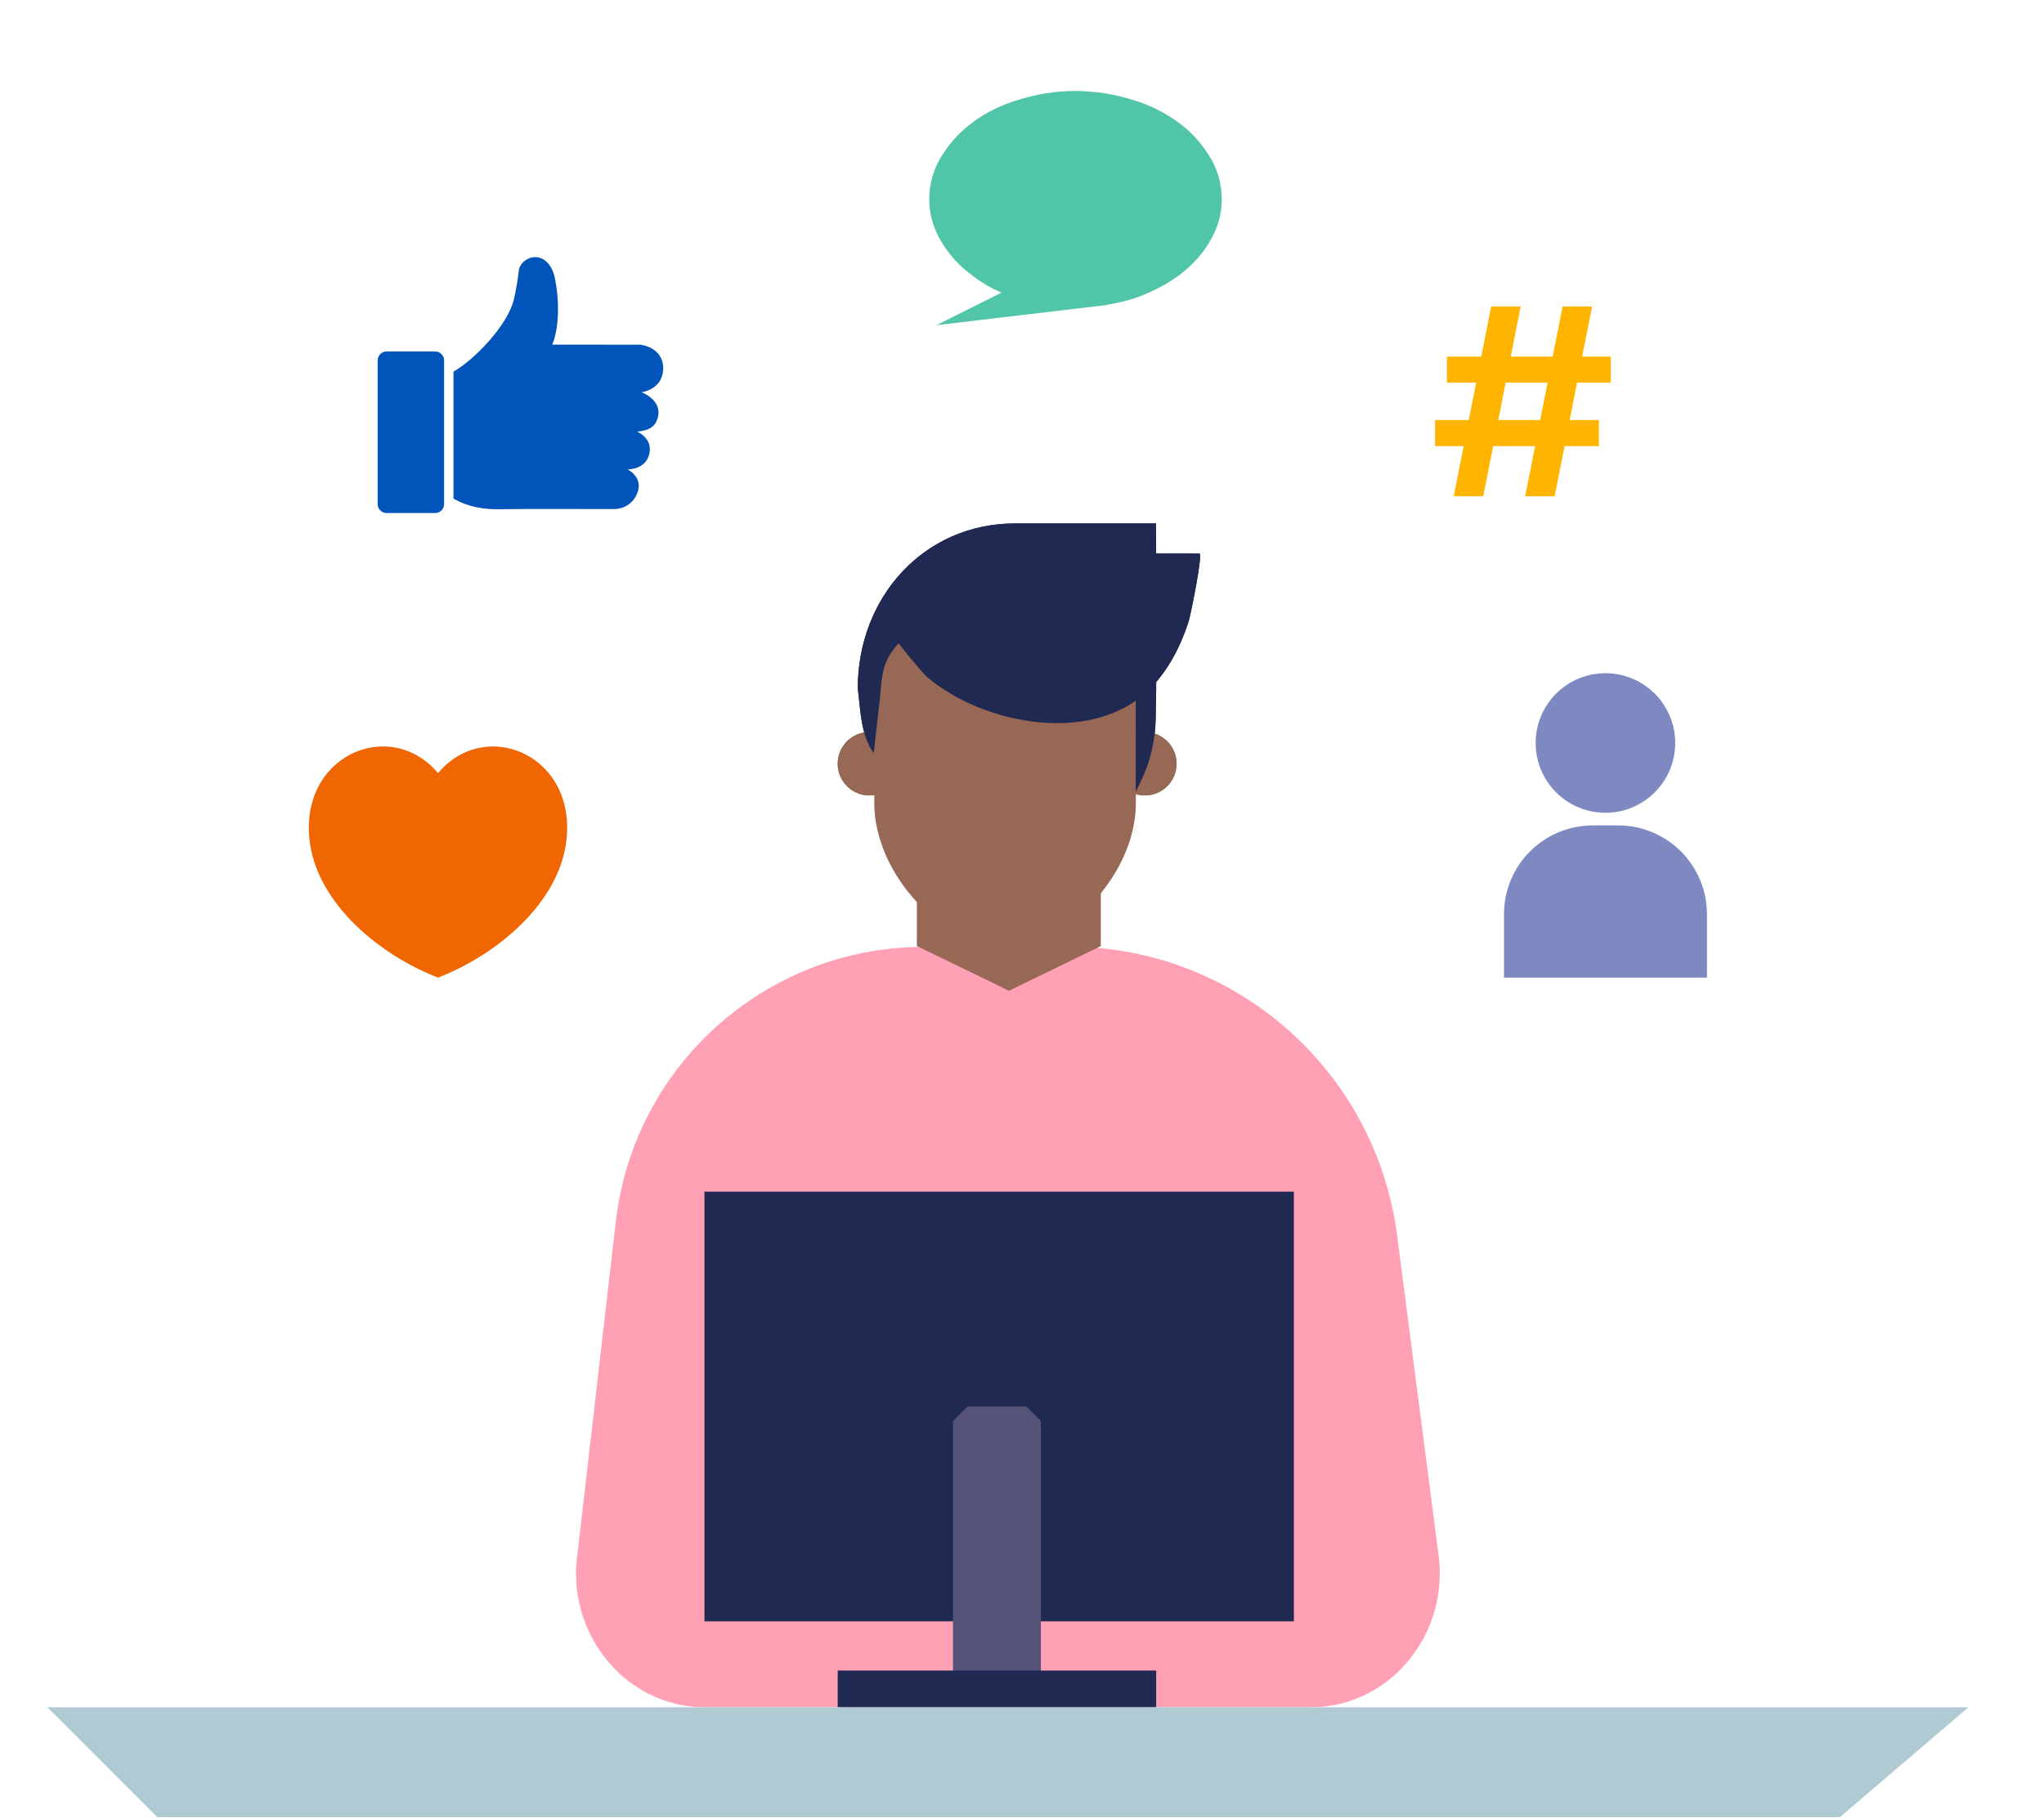
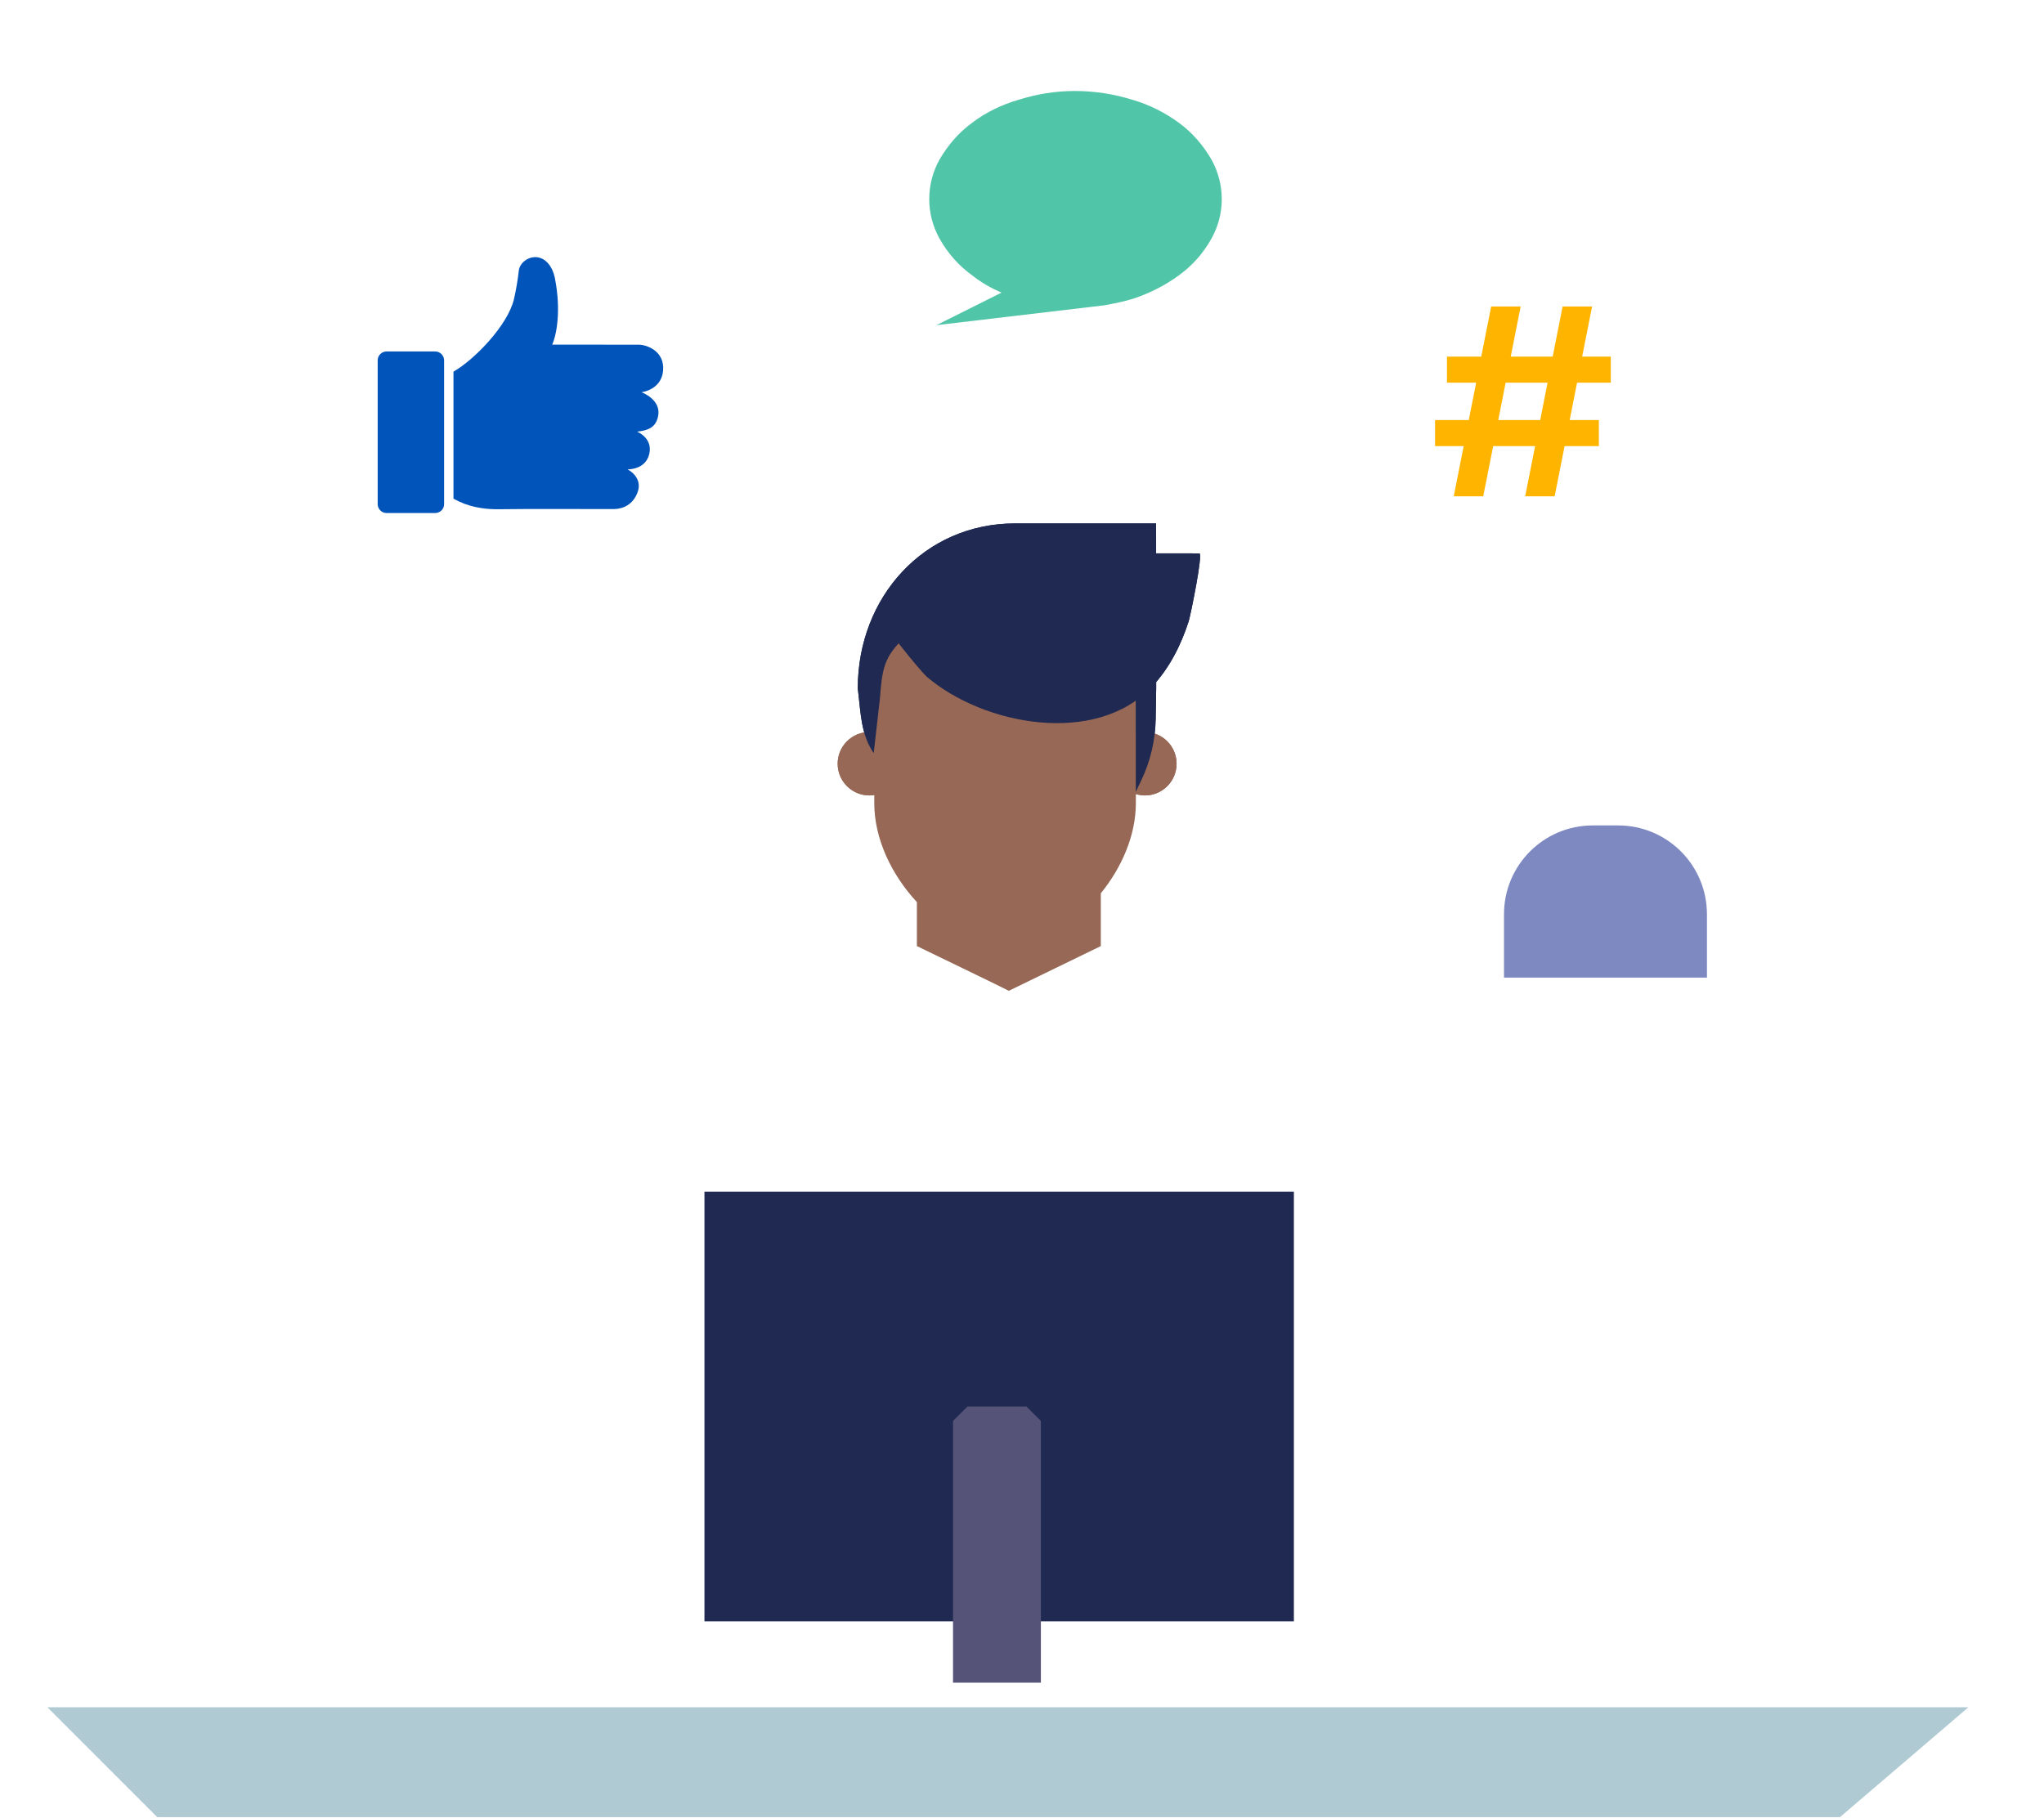
<svg xmlns="http://www.w3.org/2000/svg" version="1.1" x="0px" y="0px" viewBox="0 0 669.04 595.28" enable-background="new 0 0 669.04 595.28" xml:space="preserve">
  <g id="Layer_1">
</g>
  <g id="SVGs">
    <g>
      <g>
-         <path fill="#FFA0B4" d="M429.01,558.93H230.79c-26.09,0-45.94-24.36-41.66-51.14l12.44-107.87c5.87-50.9,48.72-89.45,99.95-89.93     l30.19-0.28l19.11,0.2c54.11,0.57,99.53,40.9,106.49,94.57l13.45,103.83C474.69,534.93,454.9,558.93,429.01,558.93" />
        <path fill="#966855" d="M294.95,250.03c0,5.73-4.65,10.38-10.38,10.38s-10.38-4.65-10.38-10.38c0-5.73,4.65-10.38,10.38-10.38     S294.95,244.3,294.95,250.03" />
        <path fill="#966855" d="M385.12,250.03c0,5.73-4.65,10.38-10.38,10.38s-10.38-4.65-10.38-10.38c0-5.73,4.65-10.38,10.38-10.38     S385.12,244.3,385.12,250.03" />
        <path fill="#1F2951" d="M378.44,225.34l-0.17,10.11c-0.12,6.96-1.73,13.8-4.73,20.07l-1.77,3.71v-30.42     c0-10.28-4.15-10.56-8.15-16.65c-3.62-5.51-9.94-8.62-16.53-8.62h-36.21c-5.11,0-12.41,2.78-16.03,6.37     c-5.87,5.8-6.16,10.45-6.83,18.7l-2.04,17.96c-4.13-6.01-4.23-12.93-5.09-20.16l-0.12-1.06c0-29.82,21.66-53.99,51.48-53.99     h46.16L378.44,225.34z" />
        <path fill="#1F2951" d="M392.58,181.17c1.27,0-2.94,20.48-3.49,22.2c-2.51,7.83-6.37,15.48-12.06,21.48     c-18.49,19.51-55.09,12.59-73.71-3.32c-1.54-1.31-16.63-19.2-14.52-20.18c0.01-0.01,43.42-20.25,43.42-20.25     S392.49,181.17,392.58,181.17" />
-         <path fill="#1F2951" d="M339.51,499.34h-25.79v-25.78c2.82-2.83,4.4-4.4,7.22-7.23h25.79v25.79     C343.91,494.93,342.33,496.51,339.51,499.34" />
        <path fill="#966855" d="M374.74,239.65c-1.04,0-2.01,0.2-2.95,0.48v-8.85c0-18.23-14.91-33.14-33.14-33.14h-19.34     c-18.23,0-33.14,14.91-33.14,33.14v8.53c-0.53-0.08-1.06-0.16-1.61-0.16c-5.73,0-10.38,4.65-10.38,10.38     c0,5.73,4.65,10.38,10.38,10.38c0.55,0,1.08-0.08,1.61-0.16v2.69c0,11.77,5.74,23.55,13.95,32.4v14.39     c0,0,30.09,14.55,30.09,14.64l30.11-14.64v-17.28c6.86-8.45,11.47-18.98,11.47-29.51v-3c0.94,0.28,1.92,0.48,2.95,0.48     c5.73,0,10.38-4.65,10.38-10.38C385.12,244.3,380.47,239.65,374.74,239.65" />
        <path fill="#1F2951" d="M378.44,225.34l-0.17,10.11c-0.12,6.96-1.73,13.8-4.73,20.07l-1.77,3.71v-30.42     c0-10.28-4.15-10.56-8.15-16.65c-3.62-5.51-9.94-8.62-16.53-8.62h-36.21c-5.11,0-12.41,2.78-16.03,6.37     c-5.87,5.8-6.16,10.45-6.83,18.7l-2.04,17.96c-4.13-6.01-4.23-12.93-5.09-20.16l-0.12-1.06c0-29.82,21.66-53.99,51.48-53.99     h46.16L378.44,225.34z" />
        <path fill="#1F2951" d="M392.58,181.17c1.27,0-2.94,20.48-3.49,22.2c-2.51,7.83-6.37,15.48-12.06,21.48     c-18.49,19.51-55.09,12.59-73.71-3.32c-1.54-1.31-16.63-19.2-14.52-20.18c0.01-0.01,43.42-20.25,43.42-20.25     S392.49,181.17,392.58,181.17" />
        <rect x="230.58" y="390.12" fill="#1F2951" width="192.93" height="140.67" />
        <polygon fill="#555378" points="316.66,460.46 311.94,465.19 311.94,550.88 340.7,550.88 340.7,465.19 335.97,460.46    " />
-         <rect x="274.2" y="546.9" fill="#1F2951" width="104.24" height="12.04" />
      </g>
      <polygon fill="#AFCAD2" points="644.29,558.93 15.51,558.93 51.48,594.9 602.25,594.9   " />
      <g>
        <g>
          <path fill="#0054BA" d="M142.43,115.06h-15.88c-1.62,0-2.93,1.31-2.93,2.93v47.04c0,1.62,1.31,2.93,2.93,2.93h15.88      c1.62,0,2.93-1.31,2.93-2.93v-47.04C145.36,116.37,144.05,115.06,142.43,115.06z" />
          <path fill="#0054BA" d="M209.05,112.84c-9.44,0-18.88,0-28.32-0.01c1.36-2.96,3.02-10.8,0.93-21.6      c-0.82-4.27-3.34-7.11-6.55-7.05c-2.59,0.04-5.06,2.04-5.31,4.53c-0.28,2.73-0.95,6.63-1.59,9.29      c-2.03,8.51-12.91,19.75-19.78,23.67v41.58c4.66,2.64,9.72,3.56,15.12,3.46c8.54-0.16,32.91-0.02,37.33-0.05      c3.13-0.02,6.25-1.51,7.74-5.29c2.05-5.15-3.23-7.73-3.23-7.73s5.78,0.28,7.1-4.9c1.35-5.32-3.96-7.43-3.96-7.43      c3.6-0.39,5.9-1.33,6.77-4.57c1.02-3.82-1.43-6.69-5.32-8.34c0.59-0.06,6.53-1.02,7.06-7.04      C217.62,114.77,211.48,112.84,209.05,112.84z" />
        </g>
-         <path fill="#F06603" d="M143.37,320.05c19.18-7.41,39-23.99,41.88-43.82c4.18-28.77-26.1-41.82-41.88-23.14     c-15.79-18.68-46.07-5.63-41.89,23.14C104.37,296.06,124.2,312.64,143.37,320.05z" />
        <path fill="#50C5A7" d="M318.15,90.1c2.96,2.36,6.11,4.14,9.65,5.71l-21.28,10.64l54.97-6.5c3.14-0.59,6.3-1.18,9.45-2.17     c5.32-1.77,10.45-4.33,14.98-7.68c4.33-3.15,7.88-7.1,10.63-12.02c2.17-3.94,3.35-8.27,3.35-12.81c0-4.73-1.18-9.06-3.35-13.01     c-2.75-4.73-6.3-8.86-10.63-12.02c-4.54-3.35-9.66-5.91-14.98-7.49c-6.31-1.97-12.61-2.96-19.11-2.96     c-6.3,0-12.41,0.98-18.71,2.96c-5.32,1.57-10.64,4.14-14.97,7.49c-4.34,3.15-7.88,7.29-10.64,12.02     c-2.17,3.94-3.35,8.28-3.35,13.01c0,4.53,1.18,8.87,3.35,12.81C310.27,83,313.81,86.95,318.15,90.1z" />
        <g>
-           <path fill="#7E89C1" d="M548.33,243.24c0,12.61-10.22,22.84-22.84,22.84s-22.84-10.22-22.84-22.84      c0-12.61,10.22-22.84,22.84-22.84S548.33,230.63,548.33,243.24" />
          <path fill="#7E89C1" d="M558.71,299.29c0-16.05-13.01-29.06-29.06-29.06h-8.3c-16.05,0-29.06,13.01-29.06,29.06v20.76h53.97      h12.46V299.29z" />
        </g>
        <g>
-           <path fill="#FFB500" d="M516.2,125.28l-2.41,12.24h9.55v8.53h-11.22l-3.25,16.42h-9.65l3.25-16.42h-13.73l-3.25,16.42h-9.65      l3.25-16.42h-9.37v-8.53h11.04l2.41-12.24h-9.55v-8.53h11.22l3.25-16.42h9.65l-3.25,16.42h13.73l3.25-16.42h9.65l-3.25,16.42      h9.37v8.53H516.2z M506.55,125.28h-13.73l-2.41,12.24h13.73L506.55,125.28z" />
+           <path fill="#FFB500" d="M516.2,125.28l-2.41,12.24h9.55v8.53h-11.22l-3.25,16.42h-9.65l3.25-16.42h-13.73l-3.25,16.42h-9.65      l3.25-16.42h-9.37v-8.53h11.04l2.41-12.24h-9.55v-8.53h11.22l3.25-16.42h9.65l-3.25,16.42h13.73l3.25-16.42h9.65l-3.25,16.42      h9.37v8.53H516.2M506.55,125.28h-13.73l-2.41,12.24h13.73L506.55,125.28z" />
        </g>
      </g>
    </g>
  </g>
</svg>